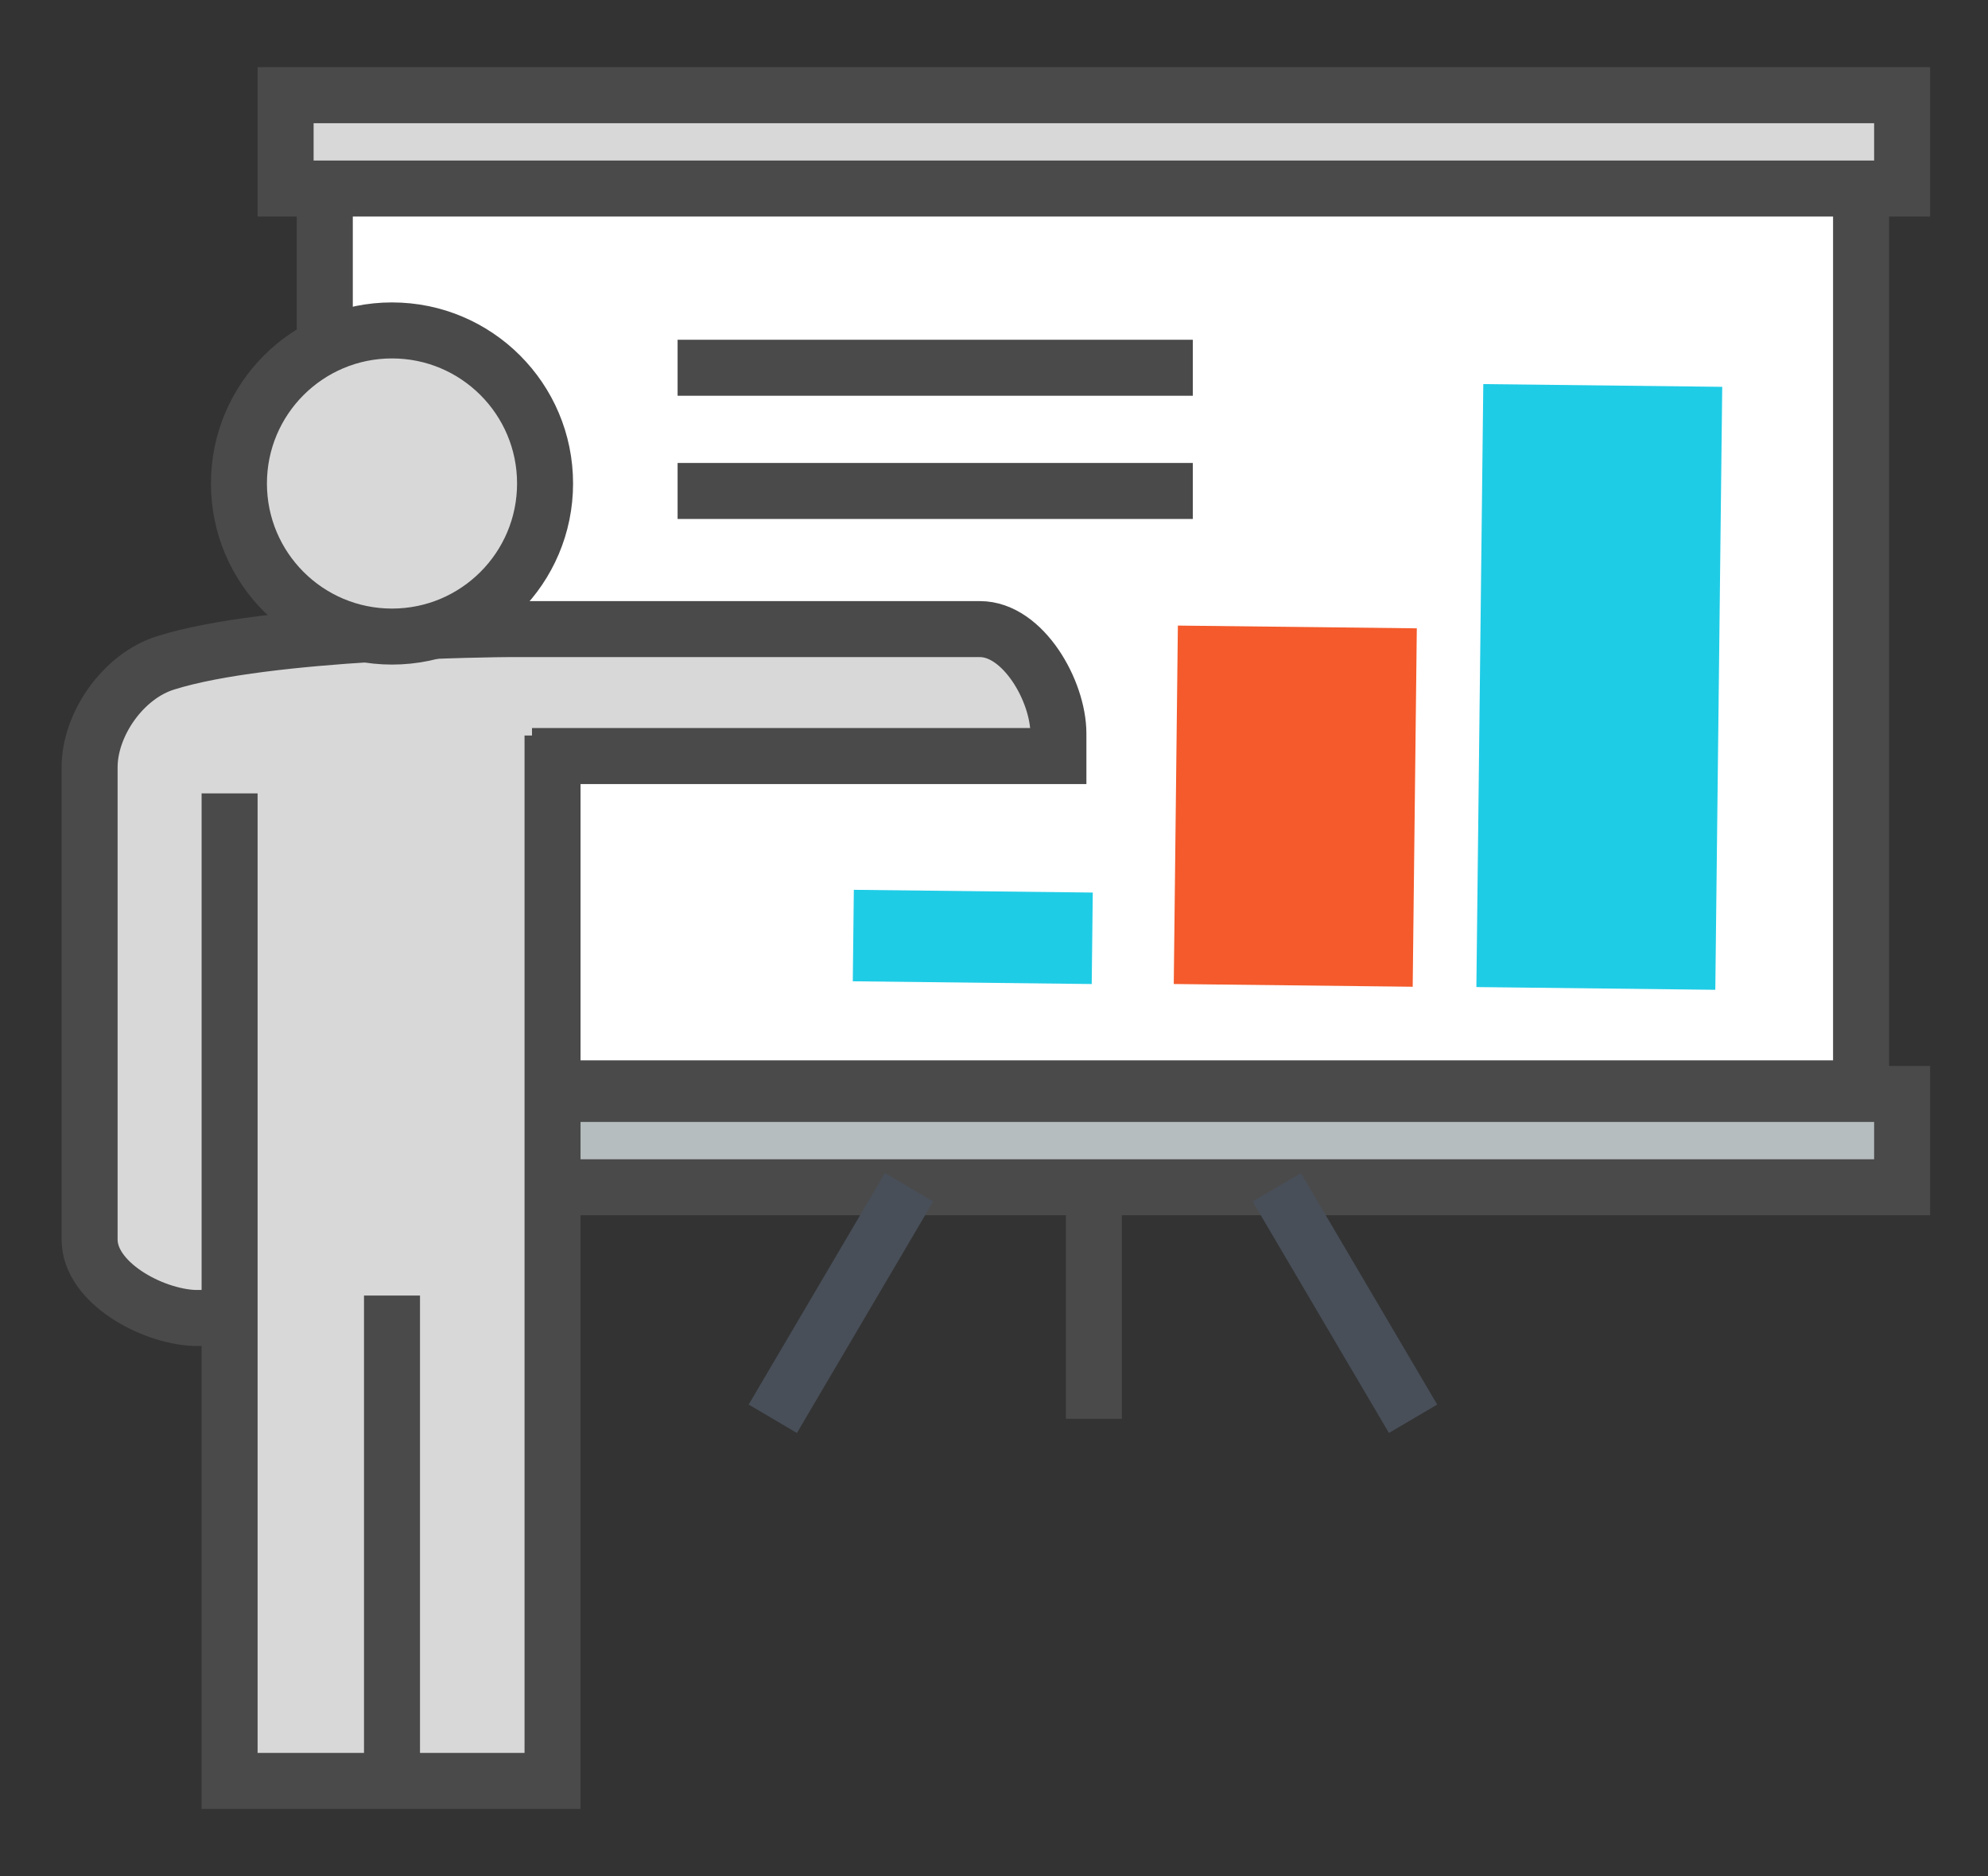
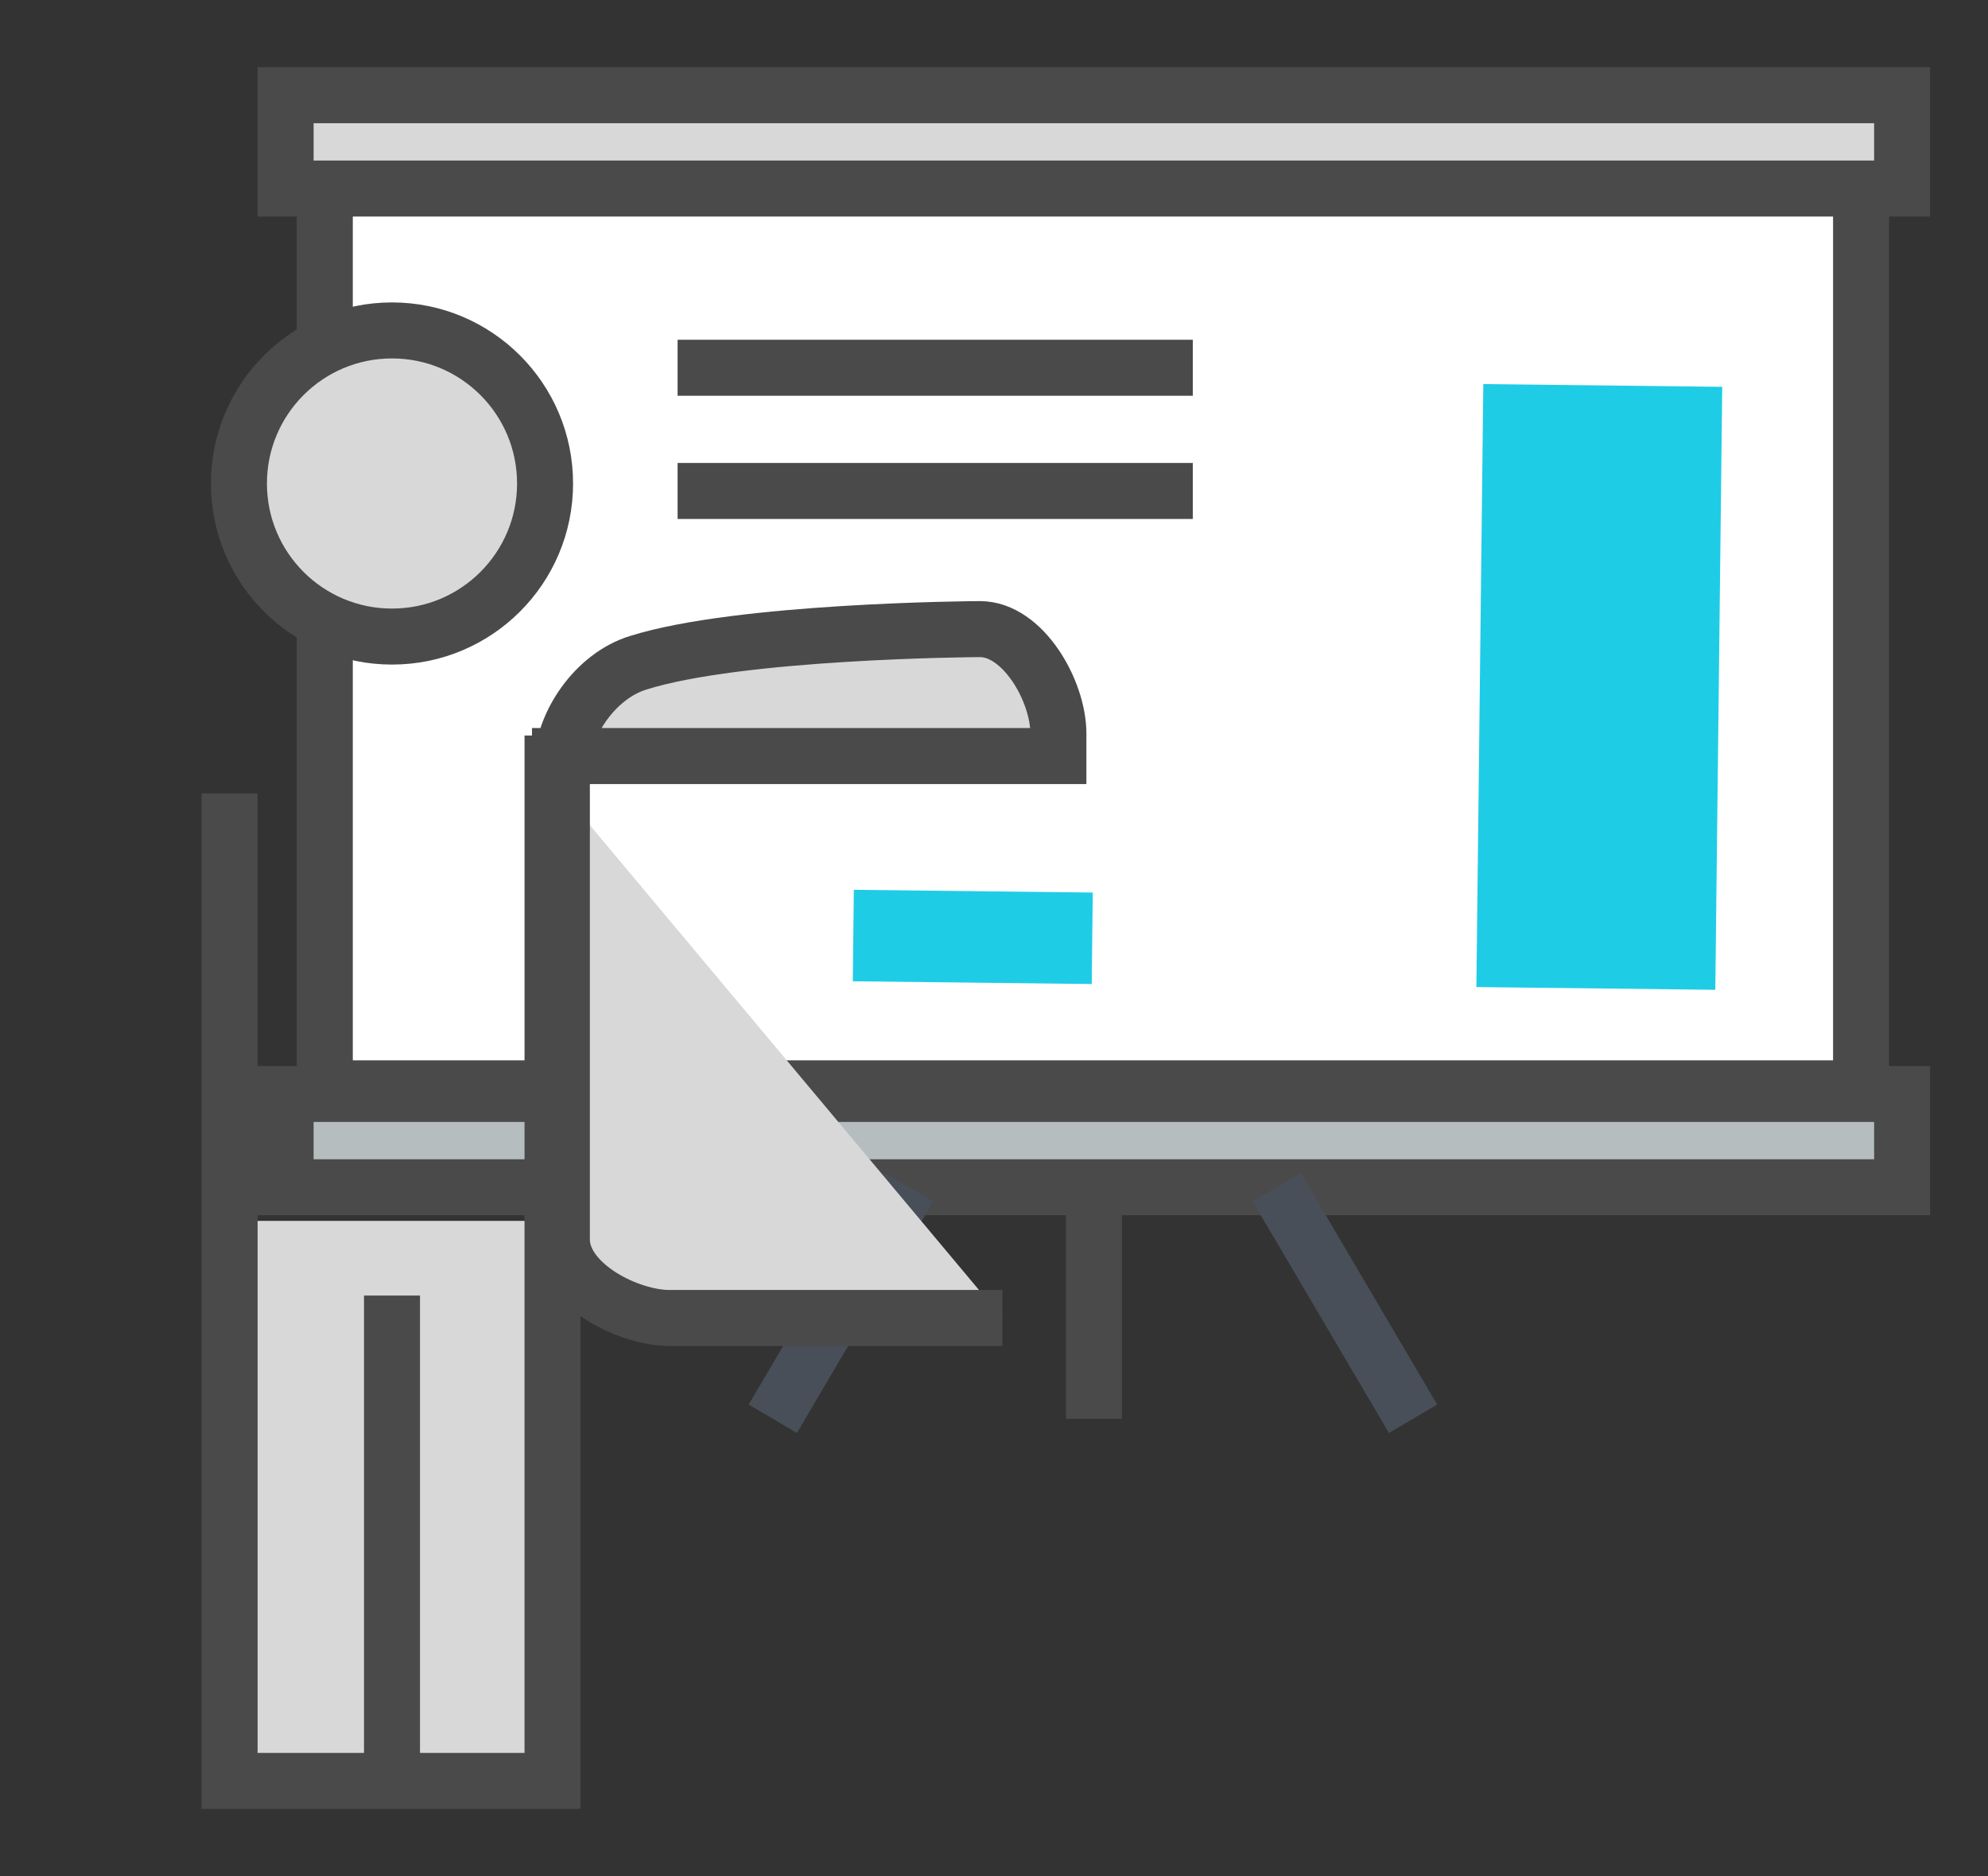
<svg xmlns="http://www.w3.org/2000/svg" version="1.1" id="Layer_1" x="0px" y="0px" viewBox="0 0 106.5 100.5" style="enable-background:new 0 0 106.5 100.5;" xml:space="preserve">
  <rect x="0" y="0" width="106.5" height="100.5" fill="#333333" stroke="none" />
  <style type="text/css">
	.st0{fill:#FFFFFF;stroke:#4A4A4A;stroke-width:3;stroke-miterlimit:10;}
	.st1{fill:#B6BDBF;stroke:#4A4A4A;stroke-width:3;stroke-miterlimit:10;}
	.st2{fill:#D8D8D8;stroke:#4A4A4A;stroke-width:3;stroke-miterlimit:10;}
	.st3{fill:none;stroke:#4A4A4A;stroke-width:3;stroke-miterlimit:10;}
	.st4{fill:none;stroke:#484F59;stroke-width:3;stroke-miterlimit:10;}
	.st5{fill:#1FCCE6;}
	.st6{fill:#F45A2B;}
	.st7{fill:#D8D8D8;stroke:#4A4A4A;stroke-width:3;}
	.st8{fill:#D8D8D8;}
	.st9{fill:#FFC40E;}
	.st10{fill:none;stroke:#4A4A4A;stroke-width:3;}
</style>
  <g>
    <rect x="17.4" y="8.3" class="st0" width="82.3" height="50" />
    <rect x="15.3" y="58.6" class="st1" width="86.6" height="5" />
    <rect x="15.3" y="5.1" class="st2" width="86.6" height="5" />
    <line class="st3" x1="58.6" y1="63.6" x2="58.6" y2="76" />
    <g>
      <line class="st4" x1="48.7" y1="63.6" x2="41.4" y2="76" />
      <line class="st4" x1="68.4" y1="63.6" x2="75.7" y2="76" />
    </g>
    <g>
      <rect x="49.6" y="43.8" transform="matrix(1.147280e-02 -1 1 1.147280e-02 1.316 101.663)" class="st5" width="4.9" height="12.8" />
-       <rect x="59.8" y="36.8" transform="matrix(1.147280e-02 -1 1 1.147280e-02 25.394 112.089)" class="st6" width="19.2" height="12.8" />
      <rect x="69.6" y="30.4" transform="matrix(1.147280e-02 -1 1 1.147280e-02 47.893 122.126)" class="st5" width="32.3" height="12.8" />
    </g>
    <g>
-       <path class="st7" d="M28.5,40.5h28.2v-1.2c0-2.3-1.9-5.6-4.2-5.6c-8.4,0-16.9,0-25.3,0c-0.5,0-12.9,0.1-18.3,1.8    c-2.3,0.7-4.1,3.3-4.1,5.6c0,8.4,0,16.9,0,25.3c0,2.3,3.3,4.1,5.6,4.2h18" />
+       <path class="st7" d="M28.5,40.5h28.2v-1.2c0-2.3-1.9-5.6-4.2-5.6c-0.5,0-12.9,0.1-18.3,1.8    c-2.3,0.7-4.1,3.3-4.1,5.6c0,8.4,0,16.9,0,25.3c0,2.3,3.3,4.1,5.6,4.2h18" />
      <rect x="11.9" y="65.4" class="st8" width="17.5" height="29" />
      <circle class="st8" cx="21" cy="25.9" r="8.2" />
      <g>
        <line class="st9" x1="12.3" y1="42.5" x2="12.3" y2="96.5" />
        <line class="st9" x1="29.6" y1="42.5" x2="29.6" y2="96.5" />
      </g>
      <line class="st9" x1="21" y1="69.4" x2="21" y2="96.5" />
      <circle class="st10" cx="21" cy="25.9" r="8.2" />
      <g>
        <polyline class="st10" points="12.3,42.5 12.3,95.4 29.6,95.4 29.6,39.4    " />
      </g>
      <line class="st10" x1="21" y1="69.4" x2="21" y2="96.5" />
    </g>
    <line class="st10" x1="36.3" y1="19.7" x2="63.9" y2="19.7" />
    <line class="st10" x1="36.3" y1="26.3" x2="63.9" y2="26.3" />
  </g>
</svg>